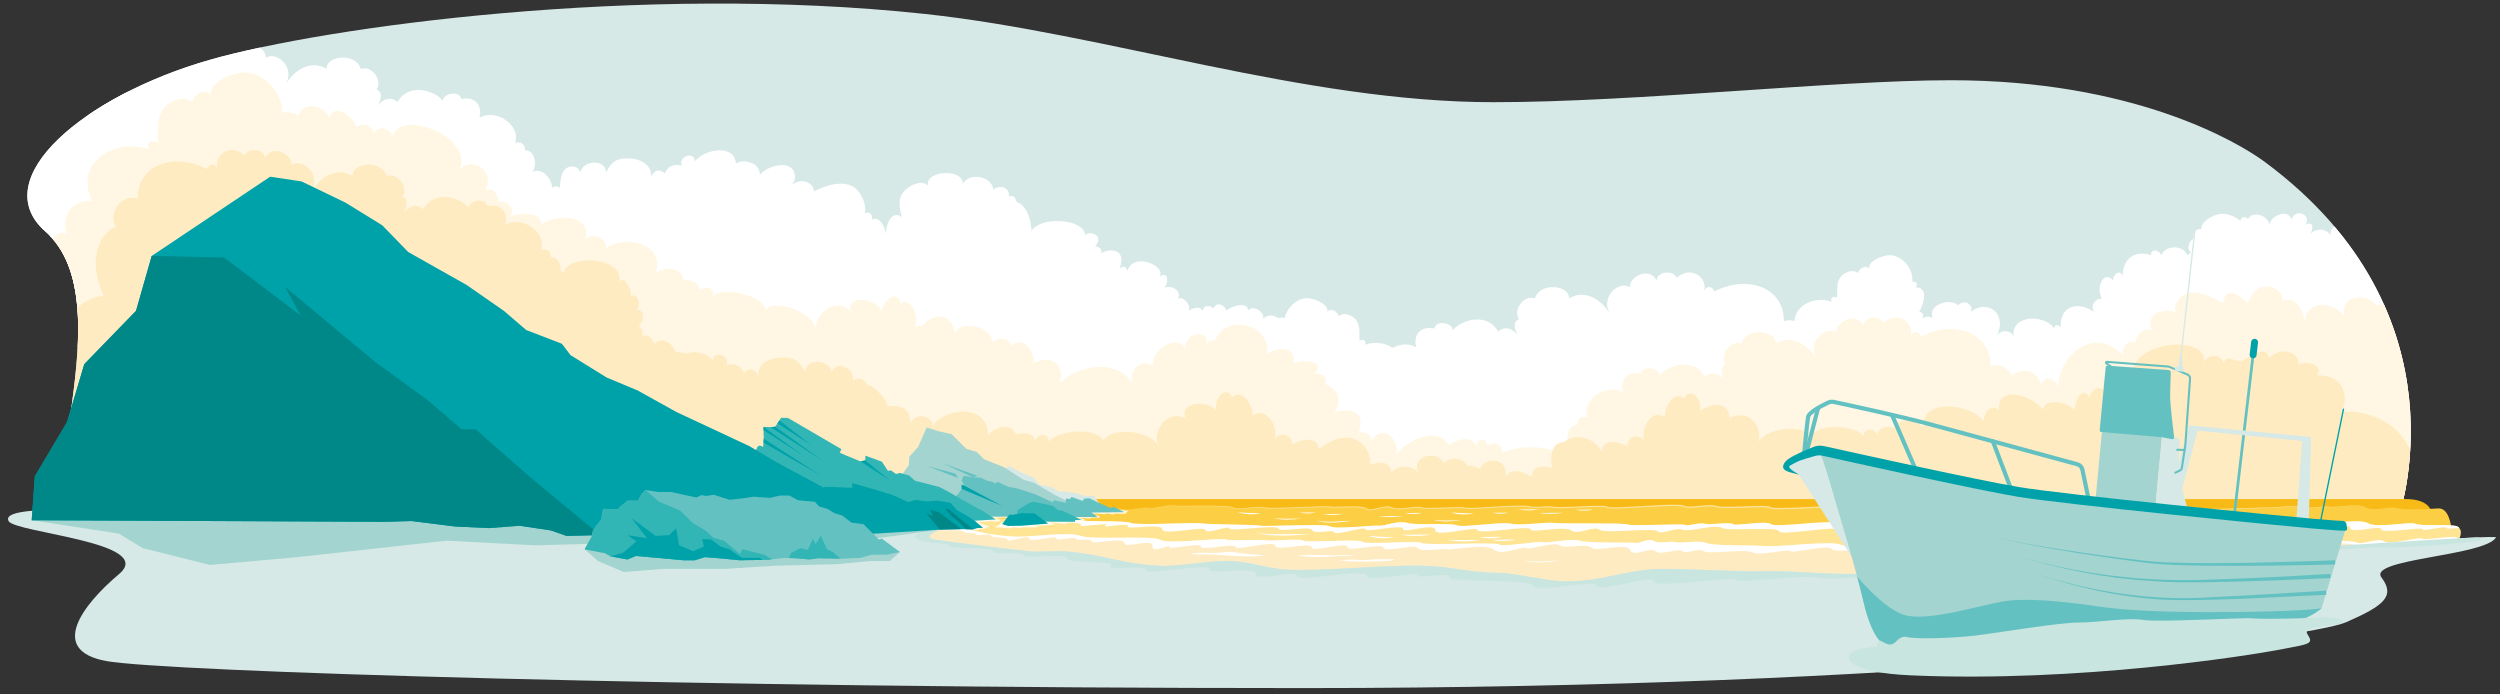
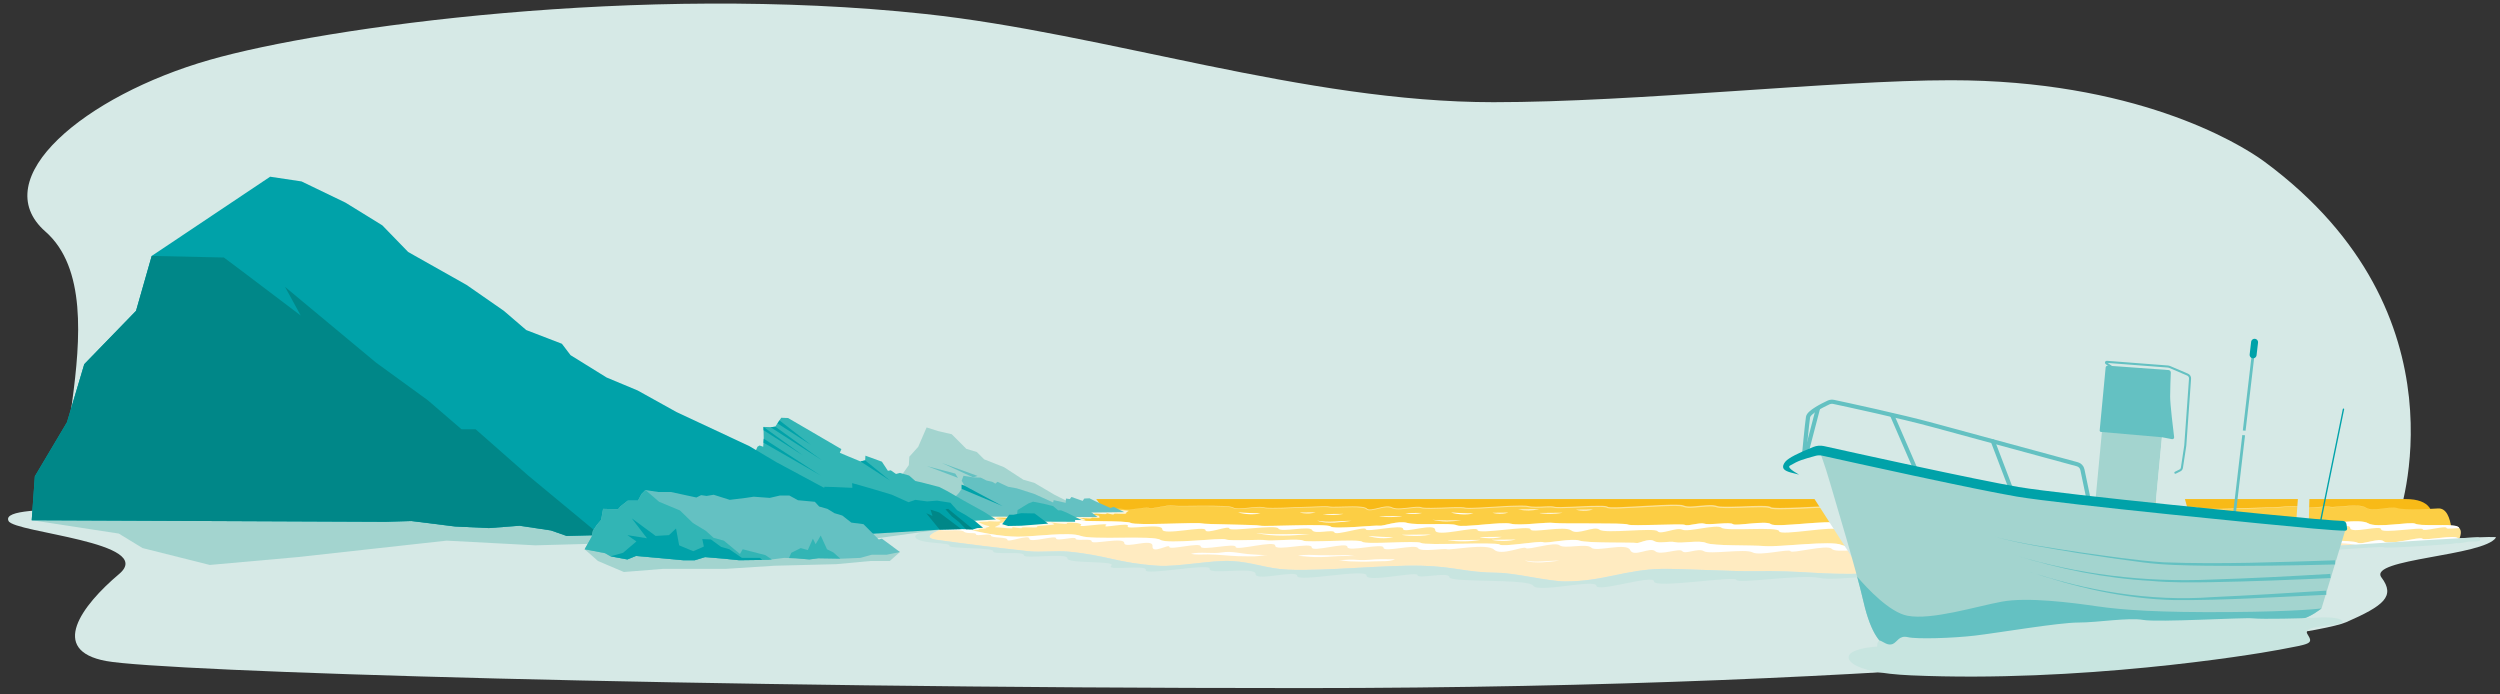
<svg xmlns="http://www.w3.org/2000/svg" viewBox="0 0 1800 500">
  <rect x="0" y="0" width="1800" height="500" fill="#333333" stroke="none" />
  <defs>
    <clipPath id="uuid-654b89d4-397e-4aa8-8905-d41450cface0">
-       <path d="M58.97,373.44c66.81,0,1667.63,0,1667.63,0,0,0,53.02-146.82-96.06-256.94-19.92-14.71-95-58.73-225.88-58.73-84.29,0-226.42,15.81-329.33,15.81-136.09,0-279.02-49.52-409.3-63.53C461.04-11.98,234.03,19.37,151.02,43.09,61,68.81-10.69,128.66,32.73,166.76c58.69,51.51-16.2,206.68,26.25,206.68Z" fill="none" />
-     </clipPath>
+       </clipPath>
  </defs>
  <g id="uuid-b99bc604-9720-403b-8807-515a97823d87">
    <path d="M58.97,373.44c66.81,0,1667.63,0,1667.63,0,0,0,53.02-146.82-96.06-256.94-19.92-14.71-95-58.73-225.88-58.73-84.29,0-226.42,15.81-329.33,15.81-136.09,0-279.02-49.52-409.3-63.53C461.04-11.98,234.03,19.37,151.02,43.09,61,68.81-10.69,128.66,32.73,166.76c58.69,51.51-16.2,206.68,26.25,206.68Z" fill="#d6e9e6" />
  </g>
  <g id="uuid-07821ddf-070d-4858-894d-acfb3f9c41bf">
    <g clip-path="url(#uuid-654b89d4-397e-4aa8-8905-d41450cface0)">
      <path d="M155.76,226.07c-.54-1.61.27-32.14-.38-33.56,6.6.63,13.8-6.73,12.64-13.27,8.97,3.07,20.79-3.12,12.41-12.41.87.1,2.04-.31,2.92-.22.65-2.64,1.06-5.69-.29-7.96,9.13,3.12,15.34-4.59,12.78-13.41,7.84,3.35,9.26-8.79,8.01-13.52,5.75,2.15,3.04-7.04-2.37-7.43,18.79-13.04,17.09-49.09,2.87-53.54-.23-1.93-1.57-5.5-5.41-3.75,1.04-6.7-7.01-8.94-11.07-4.92-1.37-10.15-17.25-12.71-22.13-4.29.22-11.56-27.58-9.4-25,1.37-3.9-4.37-11.35-.96-15.2,2.09-7.14,5.66-5.62,12.87-3.7,20.51-6.9-5.33-11.37,4.58-11.56,12.16-.66-5.58-4.44-13.08-10.08-10.38-.2.25-.19.27.05.05,1.17-3.85-2.22-6.42-5.28-4.32,2.26-6.15-2.72-16.23-8.06-19.4-7.92-4.69-20.84-.84-28.18,3.45-.95-7.82-10.43-9.22-15.39-5.1-2.22-4.18-5.05-4.71-9.47-2.92-8.04,3.26-8.14,13.8-7.83,21.38-5.96-6.13-23.58,4.74-25.37,11.83-7.72-3.43-13.35,12.29-9.96,17.48-7.17,2.11,2.34,10.26,6.95,9.78-6.15,3.01-6.25,16.37-3.49,22.05,2.37,4.87,6.89,6.73,11.35,9.23-4.3.43-.86,5.37-1.13,8.49-7.47.56-13.25,3.9-12.84,11.8.23,4.34,2.49,9.33,6.11,11.52-7.04-1.4-5.33,36.03-1.18,38.59l159.29,8.61Z" fill="#fff" />
      <path d="M256.03,182.73c1.33-4.75-1.83-9.8-7.33-7.97.95-4.54-5-6.99-7.33-7.59,6.41-1.07,8.04-9,3.16-13.17,4.81.7,6.58-6.79,2.92-9.25,19.44-1.91,7.88-27.74-6.3-22.9,2.18-1.97,1.83-5.24-1.48-5.26,2.8-4.68,7.38-18.1-2.55-17.65,2.6-3.35-1.04-4.55-2.52-3.98,1.35-8.98-7.03-18.91-15.72-19.28-4.92-.21-17.7,4.32-14.85,11-1-4.91-8.08-1.93-8.42,2.09-3.06-3.39-9.49-.94-12.13,2.11-3.78,4.37-2.59,10.11-2.96,15.41-2.49-1.33-5.39-.14-3.84,2.88-15.08-5.25-32.72,5.96-24.8,22.37-9.18-.33-13.93,7.47-10.75,15.12-3.84-4.32-9.6,4.48-7.42,8.78-2.83-2.66-6.97.27-7.05,3.75-7.53-2.24-6.16,10.87-4.96,14.68-2.43,1.3-1.1,4.56-.43,5.94l134.78,2.92Z" fill="#fff" />
      <path d="M1301.83,420.09c6.97-2.41,8.6-7.78,11.89-14.14,7.93-15.35,18.09-36.1,17.76-53.61-.11-6.03-1.88-12.28-2.97-18.2-.75-4.04-1.91-17.05-5.26-21.8-3.15-4.48-12.25-6.67-14.46-11.21-.15-.31.39-8.68.37-8.09.38-9.3,1.05-19.21-.2-28.51-.67-4.99-2.9-12.63-9.32-12.65,6.41-8.52-2.68-24.95-15.34-20.58.59-23.6-25.28-34.09-49.91-21.49-.55-2.28-5.09-5.6-7.51-.13,2.94-9.15-8.77-19.11-19.53-9.77-3.4-6.37-15.12-3.75-14.47,2.14-5.54-10.61-20.05-2.57-19.35,4.78-7.52-4.96-20.98,6.29-14.86,18.18-9.97-14.51-21.85-14.69-29.05-10.11,1.07-9.12-20.43-12.62-24.58.02-7.46-2.96-16.08,7.95-11.33,14.82-5.32,1.93-2.67,9.03-.44,12.17-4.63-6.45-11-6.95-14.53-3.11-9.41-16.25-30.38-5.94-32.66-.82,0-5.12-11.54-8.26-13.44-1.5-13.66-2.39-14.53,9.14-12.98,13.62-10.93-6.96-29.95,4.43-25.78,18.09-3.68-1.61-7.6,1.13-6.89,5.24-7.88-.26-9.09,11.88-5.26,15.77-6.45-3.89-17.29,4.32-14.15,18.66-7.87,10.31-76.27,102.3-76.27,102.3l410.49,9.93Z" fill="#fff" />
      <path d="M63,254.84c-6.97-2.41-8.6-7.78-11.89-14.14-7.93-15.35-18.09-36.1-17.76-53.61.11-6.03,1.88-12.28,2.97-18.2.75-4.04,1.91-17.05,5.26-21.8,3.15-4.48,12.25-6.67,14.46-11.21.15-.31-.39-8.68-.37-8.09-.38-9.3-1.05-19.21.2-28.51.67-4.99,2.9-12.63,9.32-12.65-6.41-8.52,2.68-24.95,15.34-20.58-.59-23.6,25.28-34.09,49.91-21.49.55-2.28,5.09-5.6,7.51-.13-2.94-9.15,8.77-19.11,19.53-9.77,3.4-6.37,15.12-3.75,14.47,2.14,5.54-10.61,20.05-2.57,19.35,4.78,7.52-4.96,20.98,6.29,14.86,18.18,9.97-14.51,21.85-14.69,29.05-10.11-1.07-9.12,20.43-12.62,24.58.02,7.46-2.96,16.08,7.95,11.33,14.82,5.32,1.93,2.67,9.03.44,12.17,4.63-6.45,11-6.95,14.53-3.11,9.41-16.25,30.38-5.94,32.66-.82,0-5.12,11.54-8.26,13.44-1.5,13.66-2.39,14.53,9.14,12.98,13.62,10.93-6.96,29.95,4.43,25.78,18.09,3.68-1.61,7.6,1.13,6.89,5.24,7.88-.26,9.09,11.88,5.26,15.77,6.45-3.89,17.29,4.32,14.15,18.66,7.87,10.31,76.27,102.3,76.27,102.3l-410.49,9.93Z" fill="#fff" />
      <path d="M903.39,321.73c-1.33-4.75,1.83-9.8,7.33-7.97-.95-4.54,5-6.99,7.33-7.59-6.41-1.07-8.04-9-3.16-13.17-4.81.7-6.58-6.79-2.92-9.25-19.44-1.91-7.88-27.74,6.3-22.9-2.18-1.97-1.83-5.24,1.48-5.26-2.8-4.68-7.38-18.1,2.55-17.65-2.6-3.35,1.04-4.55,2.52-3.98-1.35-8.98,7.03-18.91,15.72-19.28,4.92-.21,17.7,4.32,14.85,11,1-4.91,8.08-1.93,8.42,2.09,3.06-3.39,9.49-.94,12.13,2.11,3.78,4.37,2.59,10.11,2.96,15.41,2.49-1.33,5.39-.14,3.84,2.88,15.08-5.25,32.72,5.96,24.8,22.37,9.18-.33,13.93,7.47,10.75,15.12,3.84-4.32,9.6,4.48,7.42,8.78,2.83-2.66,6.97.27,7.05,3.75,7.53-2.24,6.16,10.87,4.96,14.68,2.43,1.3,1.1,4.56.43,5.94l-134.78,2.92Z" fill="#fff" />
      <path d="M1398.2,290.77c1.33-4.75-1.83-9.8-7.33-7.97.95-4.54-5-6.99-7.33-7.59,6.41-1.07,8.04-9,3.16-13.17,4.81.7,6.58-6.79,2.92-9.25,19.44-1.91,7.88-27.74-6.3-22.9,2.18-1.97,1.83-5.24-1.48-5.26,2.8-4.68,7.38-18.1-2.55-17.65,2.6-3.35-1.04-4.55-2.52-3.98,1.35-8.98-7.03-18.91-15.72-19.28-4.92-.21-17.7,4.32-14.85,11-1-4.91-8.08-1.93-8.42,2.09-3.06-3.39-9.49-.94-12.13,2.11-3.78,4.37-2.59,10.11-2.96,15.41-2.49-1.33-5.39-.14-3.84,2.88-15.08-5.25-32.72,5.96-24.8,22.37-9.18-.33-13.93,7.47-10.75,15.12-3.84-4.32-9.6,4.48-7.42,8.78-2.83-2.66-6.97.27-7.05,3.75-7.53-2.24-6.16,10.87-4.96,14.68-2.43,1.3-1.1,4.56-.43,5.94l134.78,2.92Z" fill="#fff" />
      <path d="M238.51,229.19c2.2-7.85-3.03-16.2-12.13-13.18,1.58-7.51-8.28-11.55-12.13-12.55,10.6-1.77,13.3-14.89,5.23-21.79,7.95,1.15,10.89-11.23,4.83-15.29,32.15-3.15,13.03-45.88-10.42-37.88,3.6-3.26,3.03-8.67-2.45-8.7,4.64-7.74,12.21-29.93-4.23-29.19,4.29-5.53-1.73-7.52-4.16-6.58,2.23-14.86-11.62-31.28-25.99-31.9-8.14-.35-29.28,7.14-24.57,18.19-1.66-8.12-13.37-3.2-13.92,3.46-5.06-5.6-15.7-1.56-20.06,3.48-6.25,7.24-4.28,16.72-4.89,25.49-4.12-2.2-8.92-.24-6.35,4.76-24.94-8.68-54.12,9.86-41.02,37-15.17-.55-23.03,12.35-17.78,25.01-6.36-7.15-15.88,7.4-12.28,14.53-4.68-4.4-11.53.44-11.67,6.2-12.45-3.7-10.19,17.97-8.21,24.28-4.03,2.15-1.82,7.54-.7,9.82l222.91,4.83Z" fill="#fff7e3" />
      <path d="M683.2,300.61c-.54-1.61.27-32.14-.38-33.56,6.6.63,13.8-6.73,12.64-13.27,8.97,3.07,20.79-3.12,12.41-12.41.87.1,2.04-.31,2.92-.22.65-2.64,1.06-5.69-.29-7.96,9.13,3.12,15.34-4.59,12.78-13.41,7.84,3.35,9.26-8.79,8.01-13.52,5.75,2.15,3.04-7.04-2.37-7.43,18.79-13.04,17.09-49.09,2.87-53.54-.23-1.93-1.57-5.5-5.41-3.75,1.04-6.7-7.01-8.94-11.07-4.92-1.37-10.15-17.25-12.71-22.13-4.29.22-11.56-27.58-9.4-25,1.37-3.9-4.37-11.35-.96-15.2,2.09-7.14,5.66-5.62,12.87-3.7,20.51-6.9-5.33-11.37,4.58-11.56,12.16-.66-5.58-4.44-13.08-10.08-10.38-.2.25-.19.27.05.05,1.17-3.85-2.22-6.42-5.28-4.32,2.26-6.15-2.72-16.23-8.06-19.4-7.92-4.69-20.84-.84-28.18,3.45-.95-7.82-10.43-9.22-15.39-5.1-2.22-4.18-5.05-4.71-9.47-2.92-8.04,3.26-8.14,13.8-7.83,21.38-5.96-6.13-23.58,4.74-25.37,11.83-7.72-3.43-13.35,12.29-9.96,17.48-7.17,2.11,2.34,10.26,6.95,9.78-6.15,3.01-6.25,16.37-3.49,22.05,2.37,4.87,6.89,6.73,11.35,9.23-4.3.43-.86,5.37-1.13,8.49-7.47.56-13.25,3.9-12.84,11.8.23,4.34,2.49,9.33,6.11,11.52-7.04-1.4-5.33,36.03-1.18,38.59l159.29,8.61Z" fill="#fff" />
      <path d="M1514.53,277.53c-8.63-2.82-4.38-22.93,6.42-21.04-3.1-3.35,3.38-10.38,7.1-4.88-10.49-9.28,5.26-21.69,14.67-21.05-4.77-3.33,2.06-9.82,6.2-5.56-6.87-7.19,1.2-23.26,10.6-17.22-1.51-4.17,2.54-3.4,4.04-2.34-3.02-7.3,3.59-18.27,11.66-13.9-5.09-1.88-1.28-8.44,2.37-9.53-3.72-3.23-1.37-8.71,2.37-10.65-1.91-2.82,1.42-7.63,5.01-6.14-.71-5.12,7.25-9.7,11.26-10.75,6.29-1.65,12,.93,16.84,4.41.65-2.95,3.51-3.33,5.57-1.36,4.05-6.31,14.26-1.99,15.51,4.33.47-6.63,13.38-11.92,15.86-3.7,1.96-8.49,14.77-3.97,9.97,3.52,7.08-3.15,5.18,5.04,2.37,8.29,3.59-6.11,13.34-6.44,16.07.61-2-5.38,2.76-9.41,7.44-7.59-1.6-4.13,3.53-7.14,6.19-3.67-3.71-10.16,6.17-22.85,17.6-14.8-1.92-4.6,5.65-5.65,6-1.14.03-16.12,23.72-10.31,19.63-1.68,2.76-6.81,14.38-6.41,12.32,2.44v245.63s-245.53,38.54-245.53,38.54l12.45-150.8Z" fill="#fff" />
      <path d="M1365.98,260.29c-7.34-6.47,5.16-22.54,12.64-15.57-4.72-5.95,4.68-20.51,12.98-15.74-4.05-9.56,12.03-14.63,18.27-9.28,5.22-4.99,11.08.28,9.15,4.72,12.64-9.57,26.49,2.22,18.7,17.16,4.56-5.78,11.24-2.26,12.11.51-2-15.72,22.21-15.83,29.18-5.72.47-2.88,3.15-2.86,4.71-.54-.8-17.3,14.32-18.95,25.24-10.3-5.02-3.7-1.02-10.91,4.58-10.48-4.87-6.59.69-21.46,7.88-13.12-.02-5.02,5.18-7.93,7.05-3.19-.56-3.8,1.68-20.25,20.18-15.16.39-5.3,6.79-3.27,7.41.38,3.58-8.88,18.88-7.42,19.38,2.64,1.27-6.49,13.14-8.85,13.72-.97,4.66-.29,13.71.23,9.82,7.72,4.27-7.15,7.71,7.46,5.89,11.68,12.85-7.26,28.81,15.37,18.25,24.67l-1.99,48.06-258.57,3.26,3.4-20.74Z" fill="#fff" />
      <path d="M477.31,260.07c6.45.42,6.19-1.99,11.04-3.09,8.8-1.99,26.74-41.9,35.87-43,3.29-.4,4.04.8,5.68-2.91,1.08-2.44.57-5.09-.72-7.31-.54.09-1.54-.09-2.17-.08,5.02-1.7,2.89-8.47.05-11.23,2.15-2.99,5.4-9.51-.03-11,4.57,3.48,15.76,5.64,15.74-2.8,5.61,3.73,5.49-5.96,1.52-8.89,6.29,1.69,19.38-15.8,10.39-20.88,6.09,1.54,9.23-5.46,7.21-10.16-.23.31-.67.42-1.05.37,5.23-.92,12.11-6.83,11.51-12.65-1.27-12.47-20.13-7.28-25.27-.5.17-9.13-11.96-11.72-17.26-8.3-.87-13.59-21.51-11.04-29.49-1.55-.14-7.43-12.6-3.57-9.24,3.2-5.49-1.63-10.43.24-12.39,5.55-7.15-5.82-9.73,2.64-9.83,2.47.52-8.89-8.03-12.9-15.53-13.25-8.99-.42-13.38,2.35-16.96,10.07-.26-9.81-16.92-8.91-18.4-.03-1.61-4-5.98-5.53-9.87-3.18-4.44,2.68-4.61,9.79-5.06,14.4-3.05-3.61-9.59,1.95-7.89,5.36-5.78-3.41-11.03-1.39-14.7,3.3-1.52,1.94-1.29,4.42-.74,6.52-9.62-.99-3.28,11.25,1.72,13.61-4.71,5.22-3.15,9.28,1.4,13.56-3.95,1.29-5.59,5.91-3.09,9.24-4.58,1.09-10.01,2.72-11.63,7.86-1.28,4.07.29,9.19,4.88,10.25-4.64,2.14-1.59,7.26,1.89,9.07l102.4,45.96Z" fill="#fff" />
      <path d="M937.06,248.49c2.64-3.41-5.91-13.95-9.02-12.21,1.55-3.01.06-9.23-7.95-7.24-2.67-2.54-8.48-2.74-10.57.71,1.33-5.48-7.69-10.49-10.99-6.17.36-6.95-12.85-3.11-15.36.17-1.79-4.44-7.15-6.89-9.49-1.64-2.52-2.49-7.55-2.66-7.69,2.02-.99-3.72-6.89-2.99-10.02-.3,2.09-4.82-6.36-13.05-9.09-7.1,5.64-5.65-2.41-12.41-8.6-9.45,3.6-4.1,2.67-12.91-3.78-7.8,6.47-7.41-18.81-19.03-22.94-4,.48.26-.94-6.43-5.49-1.93,6.37-18.21-12.99-13.48-14.44-9.96,3.01-2.73.78-6.14-3.12-6.02,7.42-9.41-5.6-11.33-7.22-8.26-.88-14.09-44.38-14.51-39.82,4.57-3.08-7.09-10.1,4.78-9.35,9.09.22.17.24.12.05-.13-4.79-2.81-7.93,5.61-5.14,9.27-5.92.75-5.23,8.76-1.93,12.21-2.84.88-3.59,4.14-2.68,6.79-3.67-2.33-8.6,1.24-9.14,5.36-4.36-6.47-14.61-1.43-15.84,5.04-2.75-1.62-16.38.42-15.11,7.96l89.13,60.64,155-24.56,10.58-17.08Z" fill="#fff" />
      <path d="M1226.21,335.2c-2.65-8.27-13.18-7.87-19.8-5.47.2-1.33-.17-7.06-6.33-6.66,6.8-11.43-12.3-10.38-18.95-6.29,3.56-9.2-8.62-17.73-14.66-9.11,5.24-14.17-13.37-16.29-12.17-3.2-7.75-3.69-8.7,4.92-6.22,10.11.39.32.41.3.06-.07-14.31-2.16-18.79,2.95-18.42,16.32-11.25-10.78-34.9-10.92-48.46-4.74,1.19-6.98-5.5-8.34-10.35-5.02-.57-6.41-8.04-5.8-7.84.59-2.6-9.1-14.38-4.98-19.81-1.25-8.46-14.34-31.91-2.29-37.92,6.84,2.37-12.16-11.55-22.83-17.72-9.21-.06-5.25-4.41-7.49-9.29-6.7,4.95-14.86-4.87-17.87-17.89-14.68,8.38-9.59-.91-18.91-6.38-20.13,2.32-4.48-2.36-9.08-8.21-6.99,10.67-9.87-8.29-10.89-14.64-8.02-.32.38-.3.41.07.07,2.17-12.91-12.09-12.21-18.78-6.29,3.19-21.76-29.98-30.62-38.01-9.45-.55-2.75-5.45.19-5.51,2,.61-12.56-16.34-7.6-15.75,3.29-5.75-11.97-24.65,1.72-23.17,12.08-10.44-6.55-19.12,6.61-13.48,15.71-9.58-21.81-39.97-16.69-53.83-2.83,4.56-13.96-5.88-20.91-18.32-14.75-.11-8.14-7.19-20.73-16.2-12.09-1.68-6.76-9.36-6.45-13.77-2.72-.15-12.32-23.85-16.21-26.87-6.42-4.55-24.57-31.56-7.05-26.88,8.28-5.55-1.57-4.45,6.94,1.25,10.14-9.76-5.09-18.35,6.59-13.49,15.72-7.66-1.42-11.37,8.82-4.19,12.71l17.17,45.29,562.19,18.61s5.21-7.38,2.56-15.65Z" fill="#fff7e3" />
      <path d="M1438.94,290.03c-2.19-16.92,22.5-34.63,30.95-12.89,2.45-7.77,10.53-4.68,11.93,1.9.88-25.88,28.28-44.4,47.18-22.66-2.65-6.91,4.98-12.66,8.48-9.22-.18-5.69,5.95-11.96,11.9-9.31-4.73-12.49,7.71-15.94,17.22-13.01-2.38-4.23,2.02-10.6,6.33-12.81,8.19-4.19,20.74,2.26,27.54,6.2,1.89-13.09,12.84-5.74,17.92.26,2.59-6.98,7.48-13.04,15.12-12.11,5.18.64,11.67,5.16,9.39,10.6,10.14-4.85,15.07,7.29,16.64,13.96,1.58-15.61,20.81-13.72,28.25-3.33-3.17-15.44,16.42-17.16,23.89-7.42,3.08-2.63,10.55.09,8.96,4.75,9.51-4.5,19.46,7.4,17.75,16.5l10.72,130.7-310.19-82.11Z" fill="#fff7e3" />
      <path d="M1450.65,452.56c6.97-2.41,8.6-7.78,11.89-14.14,7.93-15.35,18.09-36.1,17.76-53.61-.11-6.03-1.88-12.28-2.97-18.2-.75-4.04-1.91-17.05-5.26-21.8-3.15-4.48-12.25-6.67-14.46-11.21-.15-.31.39-8.68.37-8.09.38-9.3,1.05-19.21-.2-28.51-.67-4.99-2.9-12.63-9.32-12.65,6.41-8.52-2.68-24.95-15.34-20.58.59-23.6-25.28-34.09-49.91-21.49-.55-2.28-5.09-5.6-7.51-.13,2.94-9.15-8.77-19.11-19.53-9.77-3.4-6.37-15.12-3.75-14.47,2.14-5.54-10.61-20.05-2.57-19.35,4.78-7.52-4.96-20.98,6.29-14.86,18.18-9.97-14.51-21.85-14.69-29.05-10.11,1.07-9.12-20.43-12.62-24.58.02-7.46-2.96-16.08,7.95-11.33,14.82-5.32,1.93-2.67,9.03-.44,12.17-4.63-6.45-11-6.95-14.53-3.11-9.41-16.25-30.38-5.94-32.66-.82,0-5.12-11.54-8.26-13.44-1.5-13.66-2.39-14.53,9.14-12.98,13.62-10.93-6.96-29.95,4.43-25.78,18.09-3.68-1.61-7.6,1.13-6.89,5.24-7.88-.26-9.09,11.88-5.26,15.77-6.45-3.89-17.29,4.32-14.15,18.66-7.87,10.31-76.27,102.3-76.27,102.3l410.49,9.93Z" fill="#fff7e3" />
      <path d="M200,88.15c-4.29-8.71,10.25-8.89,14.75-4.5,2.81-11.27,18.66-7.95,22.28.96,4.54-11.48,17.75.41,19.32,6.74,3.61-2.39,12.03-2.79,12.32,4.91,3.33-6.35,12.44-4.21,14.15,2.52,3.7-21.28,58.59-.24,48.16,22.92,11.65-9.62,25.7,3.36,18.15,15.58,5.57-3.35,10.15,2.9,9.56,8.27,6.51-2.53,12.54,5.58,8.8,10.83,5.86-4.36,23.71-3.27,22.14,5.59,9.21-8.14,37.54-7.88,31.57,10.49,7.23-6.36,16.37.23,15.16,6.52,12.11-10.14,42.83-4.09,35.9,17.49,5.99-4.23,19.2-4.65,19.6,5.12,4.83-.29,12.88,1.86,11.76,7.89,3.7-3.73,10.61-3.4,9.73,3.7,5.45-6.23,35.48-2.14,37.74,9.95,7.68-8.99,36.81,2.97,36.5,15.13-1.74-12.77,14.88-24.96,24.8-13.98-3.11-12.68,18.33-9.98,22.71.39-.87-7.3,10.88-17.16,13.39-6.3,8.66-4.59,13.15,10.39,10.38,17.07,11.15-5.06,16.11,12.99,10.55,20.44,5.83-4.64,12.66-.33,11.31,6.93,6.33-1.73,18.94-1.67,17.33,8.53,30.12-12.44,36.73,12.24,32.21,20.65,6.84-.51,15.53,2,13.04,9.87,4.06-3.72,14.55-2.86,18.94,5.02-2.44-12.47,16.99-12.73,19.56-1.02,3.96-4.19,18.61-.16,14.55,10.62,7.51-.71,7.54,9.5,6.47,15.25,8,.82,3.87,9.11.74,12.12L172.65,177.52l27.35-89.37Z" fill="#fff7e3" />
      <path d="M599.07,303.5c4.65-7.39,21.97-9.68,22.9-.7,6.65-10.38,34.05-17.93,33.34,1.43,5.23-8.12,15.85-4.28,16.41,2.12,8.89-13.12,40.19-15.73,39.44,6.99,4.62-5.73,17.24-9.77,20.32-.45,4.59-1.61,12.93-1.75,13.52,4.37,2.54-4.61,9.3-6.19,10.41.89,3.55-7.51,33.63-11.83,39.15-.79,4.93-10.78,36.32-7.27,39.38,4.55-5.19-11.84,7.49-28.18,20.08-20.31-6.49-11.38,14.94-14.67,22.02-5.87-2.85-6.8,5.78-19.55,11.18-9.76,7.09-6.81,15.54,6.41,14.71,13.61,9.36-7.95,19.12,8.1,15.81,16.82,4.35-6.08,12.12-3.8,12.82,3.57,5.63-3.41,17.81-6.82,19.07,3.46,25.63-20.29,38.81,1.7,36.75,11.06,6.45-2.38,15.53-2.34,15.29,5.93,2.89-4.7,13.25-6.76,19.65-.37-5.79-11.35,12.89-16.95,18.59-6.37,2.67-5.13,17.91-5.27,16.96,6.24,7.05-2.75,9.89,7.09,10.43,12.93,7.94-1.41,6.24,7.72,4.05,11.49l-475.92,2.62s-45.59-32.5-46.14-35.95c-1.76-10.98,8.7-33.97,36.75-22.3,1.02-2.81,6.08-7.6,13.06-5.21Z" fill="#ffebc1" />
      <path d="M1667.91,270.23c6.13-7.22-7.58-10.85-12.89-7.76.01-11.33-15.77-11.96-21.3-4.39-1.56-11.94-16.91,1.1-19.88,1.79-4.67,1.07-10.72-5.5-12.82,1.72-1.64-6.8-10.77-6.93-13.98-.98,1.56-21.01-55.38-14.15-51.01,10.24-8.74-11.86-25.11-2.92-20.88,10.43-4.47-4.49-10.29.33-11.01,5.55,0-.5-1.47-5.53-4.87-3.6-4.72,2.68-3.65,6.1-6.03,11.75-4.51-5.51-21.66-8.73-22.27.03-6.78-9.89-33.08-18.58-31.8.21-6.13-4.88-10.61,1.75-10.96,7.99-9.05-12.47-45.04-17.25-43.6,4.81-4.66-5.42-17.06-8.96-19.76.19-4.51-1.42-12.62-1.3-13,4.67-2.61-4.41-9.23-5.73-10.09,1.19-3.68-7.18-33.05-10.46-38.07.44-5.13-10.33-35.53-5.94-38.13,5.64,4.68-11.66-5.47-26.65-20.14-19.12-1.5-14.57-15.89-9.04-21.58-5.03,2.56-6.7-6.22-18.82-11.17-9.14-7.1-6.4-14.91,6.71-13.88,13.68-9.34-7.44-18.33,8.46-14.84,16.83-4.42-5.77-11.9-3.31-12.35,3.87-5.57-3.14-17.52-6.08-18.42,3.95-1.8-5.12-14.73-16.11-27.08-6.98-9.92.14-10.23,13.18-8.3,18.87-6.34-2.11-15.17-1.8-14.68,6.24-6.62-3.29-13.03-7-19.05-.59,1.52-15.59-17.83-12.37-18.32-4.78-3.71-3.64-20.22-5.21-18.95,5.95-6.94-2.46-12.19,5.55-12.54,11.25-7.76-1.13-4.69,11.84,1.88,13.58,0,0-18.35,4.21-6.45,21.81l709.35-7.18c16.67-94.62-53.62-86.96-53.62-86.96,0,0,5.41-6.31,1.35-16.67-4.05-10.36-18.85-9.49-18.85-9.49Z" fill="#ffebc1" />
-       <path d="M530.53,361.89c-6.69.43-6.43-2.06-11.46-3.2-9.14-2.07-21.04,3.57-30.51,2.43-3.41-.41-4.19.83-5.9-3.02-1.12-2.53-.59-5.28.75-7.58.56.1,1.6-.09,2.25-.08-5.21-1.76-3-8.79-.05-11.65-2.23-3.1-5.61-9.87.03-11.42-4.75,3.61-16.36,5.86-16.34-2.91-5.82,3.87-5.7-6.18-1.58-9.22-6.53,1.75-20.11-16.4-10.78-21.67-6.32,1.6-9.58-5.67-7.49-10.55.24.32.7.43,1.09.38-5.43-.95-12.56-7.09-11.95-13.12,1.32-12.94,20.89-7.55,26.23-.52-.18-9.48,15.54-7.22,21.04-3.66.91-14.1,19.18-16.4,27.47-6.55.15-7.71,13.08-3.7,9.59,3.32,5.7-1.69,10.83.25,12.86,5.76,2.37-4.19,8.62-3.34,10.14,2.17-.54-9.22,8.39-12.99,16.17-13.36,9.33-.44,13.88,2.44,17.6,10.45.27-10.18,17.56-9.25,19.1-.03,1.67-4.16,6.21-5.74,10.24-3.3,4.61,2.78,4.89,4.8,5.36,9.58,3.17-3.75,10.72.55,9.63,3.55,4.03-1.71,9.9,5.94,13.71,10.8,1.58,2.02,1.33,4.59.77,6.77,9.98-1.02,3.4,11.68-1.79,14.12,4.89,5.42,3.27,9.63-1.45,14.07,4.1,1.34,5.8,6.13,3.21,9.59,4.75,1.13,10.39,2.83,12.07,8.16,1.33,4.22-.3,9.53-5.06,10.64,4.82,2.22,1.65,7.53-1.96,9.42l-112.97.64Z" fill="#ffebc1" />
+       <path d="M530.53,361.89c-6.69.43-6.43-2.06-11.46-3.2-9.14-2.07-21.04,3.57-30.51,2.43-3.41-.41-4.19.83-5.9-3.02-1.12-2.53-.59-5.28.75-7.58.56.1,1.6-.09,2.25-.08-5.21-1.76-3-8.79-.05-11.65-2.23-3.1-5.61-9.87.03-11.42-4.75,3.61-16.36,5.86-16.34-2.91-5.82,3.87-5.7-6.18-1.58-9.22-6.53,1.75-20.11-16.4-10.78-21.67-6.32,1.6-9.58-5.67-7.49-10.55.24.32.7.43,1.09.38-5.43-.95-12.56-7.09-11.95-13.12,1.32-12.94,20.89-7.55,26.23-.52-.18-9.48,15.54-7.22,21.04-3.66.91-14.1,19.18-16.4,27.47-6.55.15-7.71,13.08-3.7,9.59,3.32,5.7-1.69,10.83.25,12.86,5.76,2.37-4.19,8.62-3.34,10.14,2.17-.54-9.22,8.39-12.99,16.17-13.36,9.33-.44,13.88,2.44,17.6,10.45.27-10.18,17.56-9.25,19.1-.03,1.67-4.16,6.21-5.74,10.24-3.3,4.61,2.78,4.89,4.8,5.36,9.58,3.17-3.75,10.72.55,9.63,3.55,4.03-1.71,9.9,5.94,13.71,10.8,1.58,2.02,1.33,4.59.77,6.77,9.98-1.02,3.4,11.68-1.79,14.12,4.89,5.42,3.27,9.63-1.45,14.07,4.1,1.34,5.8,6.13,3.21,9.59,4.75,1.13,10.39,2.83,12.07,8.16,1.33,4.22-.3,9.53-5.06,10.64,4.82,2.22,1.65,7.53-1.96,9.42l-112.97.64" fill="#ffebc1" />
      <path d="M245.55,265.56c-2.41-3.57,6.79-13.55,9.78-11.61-1.35-3.1.53-9.22,8.39-6.72,2.83-2.37,8.64-2.2,10.51,1.38-.98-5.55,8.34-9.98,11.36-5.46.09-6.96,13.03-2.28,15.32,1.15,2.07-4.32,7.58-6.43,9.57-1.03,2.68-2.33,7.7-2.17,7.55,2.51,1.22-3.65,7.07-2.55,10.02.34-1.78-4.94,7.18-12.62,9.52-6.5-5.27-6,3.2-12.23,9.18-8.89-3.34-4.32-1.85-13.05,4.27-7.54-5.99-7.81,19.98-17.8,23.15-2.53-.5.23,1.34-6.35,5.6-1.57-5.2-18.58,13.82-12.63,15.04-9.02-2.83-2.91-.39-6.18,3.49-5.81-6.8-9.87,6.31-10.95,7.73-7.78,1.78-14,45.21-11.66,39.45,7.1,3.53-6.88,9.77,5.42,8.75,9.66-.23.15-.24.11-.04-.13,4.96-2.5,7.56,6.1,4.54,9.58,5.86,1.13,4.66,9.08,1.15,12.31,2.78,1.06,3.32,4.36,2.24,6.94,3.81-2.09,8.51,1.79,8.78,5.93,4.76-6.18,14.67-.49,15.48,6.04,2.84-1.44,16.32,1.46,14.57,8.91l2.03,74.43-282.11-.31,24.67-71.38Z" fill="#ffebc1" />
      <path d="M81.64,331.92c-6.97-2.41-8.6-7.78-11.89-14.14-7.93-15.35-30.2-27.78-33.18-45.04-4.5-26.06,15.06-57.98,38.11-59.78-14.77-32.08,2.74-49.23,9.16-49.25-6.41-8.52,2.68-24.95,15.34-20.58-.59-23.6,25.28-34.09,49.91-21.49.55-2.28,5.09-5.6,7.51-.13-2.94-9.15,8.77-19.11,19.53-9.77,3.4-6.37,15.12-3.75,14.47,2.14,5.54-10.61,20.05-2.57,19.35,4.78,7.52-4.96,20.98,6.29,14.86,18.18,9.97-14.51,21.85-14.69,29.05-10.11-1.07-9.12,20.43-12.62,24.58.02,7.46-2.96,16.08,7.95,11.33,14.82,5.32,1.93,2.67,9.03.44,12.17,4.63-6.45,11-6.95,14.53-3.11,9.41-16.25,30.38-5.94,32.66-.82,0-5.12,11.54-8.26,13.44-1.5,13.66-2.39,14.53,9.14,12.98,13.62,10.93-6.96,29.95,4.43,25.78,18.09,3.68-1.61,7.6,1.13,6.89,5.24,7.88-.26,9.09,11.88,5.26,15.77,6.45-3.89,17.29,4.32,14.15,18.66,7.87,10.31,76.27,102.3,76.27,102.3l-410.49,9.93Z" fill="#ffebc1" />
    </g>
  </g>
  <g id="uuid-9c0bed09-e737-4501-a200-a26353405e1f">
    <path d="M1742.36,397.44l-972.05,7.27v-45.39h961.6c36.84,0,10.45,38.12,10.45,38.12Z" fill="#f8ba17" />
    <path d="M774.73,366.9c5.65-.28,32.19-1.69,34.16-.28s16.94-1.98,18.35-.85,13.55-2.54,17.22-1.69,39.53-.85,43.2,1.41,17.51-1.41,22.31,0,43.2-1.41,47.15-.56,24-1.41,26.82,1.41,13.27-3.39,18.07-.85,17.22-1.41,21.18,0,27.67-.85,31.62.28,39.25-2.54,45.18-1.13,16.38-.56,19.2.56,36.42-1.98,38.12,0,50.26-3.11,54.78-.85,18.64-1.69,23.72.28,36.42-1.41,38.96.85,47.44-1.98,51.67-.28,38.12-2.82,41.22.85,56.47-1.13,62.12,0,31.91-1.41,35.29-.85,24.56-1.98,28.24-.28,28.52-.85,32.47.56,54.78-1.69,56.75.28,43.2-.28,50.82-.28,20.05-1.98,22.59-.28,17.22-1.13,21.46-.28,21.18-2.82,25.98.56,17.51-1.36,22.59.33c5.08,1.69,25.17.57,29.36.28,12.14-.85,10.16,28.52,10.16,28.52l-1170.35,51.91,7.34-75.67,151.34-8.75,20.89,4.8Z" fill="#fcce44" />
    <g opacity=".5">
      <path d="M808.9,366.62c.53.3,1.16.32,1.75.34.6.01,1.2-.01,1.8-.05,1.2-.08,2.39-.21,3.58-.35,2.38-.28,4.76-.63,7.15-.88,1.19-.11,2.39-.26,3.6-.12.15.03.3.05.44.14.14.08.25.14.4.17.29.06.59.07.89.06.6-.01,1.19-.08,1.79-.16,2.37-.33,4.72-.83,7.09-1.24,1.18-.21,2.37-.4,3.56-.53,1.19-.12,2.41-.25,3.61,0,1.17.18,2.38.18,3.58.21l3.6.02,14.4-.11c4.8-.02,9.6-.03,14.41.18,1.2.05,2.4.13,3.6.25,1.2.15,2.4.22,3.57.75,1.01.58,2.24.66,3.41.73,1.19.06,2.38-.02,3.58-.09,2.39-.17,4.77-.46,7.16-.69,2.39-.21,4.8-.46,7.23-.17,2.36.59,4.72.53,7.13.57,2.4,0,4.79-.05,7.19-.12,9.59-.26,19.18-.82,28.79-1.03,1.2-.02,2.41-.02,3.62.02.59.04,1.28.1,1.81.2.58.07,1.17.09,1.77.11,2.38.04,4.79-.05,7.18-.12,2.4-.07,4.8-.14,7.21-.14,2.41.01,4.82.03,7.23.4.6.09,1.2.22,1.8.41.3.11.59.22.88.39.15.07.28.19.41.3l.32.26c.9.58,2.15.5,3.3.36,2.34-.34,4.64-1.06,7-1.56,1.18-.26,2.38-.47,3.6-.55,1.22-.06,2.5,0,3.67.55,2.1,1.03,4.55.98,6.91.85,2.38-.15,4.75-.48,7.14-.76,1.2-.13,2.39-.28,3.61-.33,1.21-.04,2.45-.11,3.69.3l.82.19c.28.05.58.07.87.1.58.08,1.18.08,1.77.12,1.19.04,2.39.05,3.58.04,2.39-.02,4.79-.1,7.19-.18,4.8-.15,9.59-.43,14.42-.32.6,0,1.21.07,1.82.11.63.1,1.26.23,1.79.29,1.14.12,2.35.11,3.54.09,2.39-.04,4.79-.16,7.18-.28l14.37-.84c4.8-.27,9.59-.55,14.41-.55,1.2-.01,2.41.04,3.63.13,1.27.14,2.38.44,3.56.55,2.35.23,4.75.17,7.14.08,2.39-.09,4.78-.28,7.22-.24.61.02,1.22.05,1.85.16.3.04.67.18.92.24.21.07.52.09.8.13,1.16.09,2.37.08,3.56.07,9.58-.18,19.16-.99,28.8-.93,1.21.03,2.41.06,3.65.25.31.05.63.12.97.26.54.32.38.3.72.38.52.11,1.13.15,1.71.18,2.37.1,4.77,0,7.16-.07,4.79-.19,9.58-.47,14.37-.75,4.79-.28,9.59-.56,14.39-.78,2.4-.11,4.8-.2,7.21-.25,2.41-.04,4.81-.08,7.25.13.61.06,1.22.13,1.87.32.15.03.36.14.48.18l.39.14c.25.1.51.19.8.23,1.1.26,2.3.26,3.47.27,2.37-.04,4.75-.29,7.14-.52,2.39-.23,4.79-.48,7.23-.49,1.22-.02,2.45.06,3.69.33l.92.27c.26.08.51.16.79.21.55.12,1.14.18,1.73.23,4.73.33,9.55.09,14.33-.05,4.8-.16,9.59-.39,14.41-.41,1.21,0,2.41.02,3.63.08,1.22.09,2.41.11,3.72.57.16.07.38.23.51.3.09.02.12.07.25.11.25.07.5.14.8.17.56.1,1.15.13,1.74.17,1.18.08,2.38.08,3.57.1,4.78,0,9.58-.21,14.37-.41l14.39-.65c2.4-.1,4.8-.19,7.21-.24,2.41-.04,4.81-.1,7.25.07.62.06,1.21.1,1.9.32.48.17,1.06.24,1.64.29,1.17.09,2.36.09,3.55.08,2.39-.03,4.78-.14,7.18-.26,4.79-.24,9.59-.53,14.39-.67,2.4-.07,4.81-.11,7.23-.03,1.21.05,2.42.12,3.63.27.61.09,1.21.18,1.82.34.6.18,1.23.33,1.81.85l.29.25c.1.06.19.12.32.17.24.11.51.19.79.26.56.14,1.14.23,1.72.31,1.17.15,2.36.23,3.55.29,2.38.11,4.78.13,7.18.12,9.59-.08,19.18-.57,28.77-1,4.8-.21,9.59-.45,14.4-.53,1.2-.01,2.41-.02,3.62.04.3.01.61.03.92.07l.91.13c.57.09,1.16.14,1.75.16,2.37.11,4.77.06,7.17-.01,4.79-.15,9.58-.44,14.37-.71,2.4-.13,4.79-.27,7.2-.35,1.21-.04,2.4-.08,3.64-.03.66.04,1.19.12,1.78.13.59.01,1.18,0,1.78-.02,4.78-.17,9.57-.58,14.37-.78,2.4-.1,4.81-.19,7.23-.1,1.21.1,2.42.08,3.66.53,1.07.38,2.24.49,3.43.55,4.76.21,9.57-.04,14.36-.18,2.4-.08,4.8-.16,7.2-.19,1.2-.02,2.41-.01,3.61,0,1.21.06,2.41.05,3.65.36,1.1.33,2.3.34,3.49.4,1.19.04,2.39.05,3.59.06,2.4,0,4.8-.03,7.19-.07l14.39-.34c4.8-.12,9.6-.24,14.4-.3,2.4-.03,4.8-.04,7.21,0,1.2.02,2.4.05,3.61.12.6.04,1.21.08,1.81.16.3.04.61.09.92.18.16.05.31.08.5.22.18.12.19.11.32.18,1.07.32,2.3.38,3.48.46,1.19.07,2.39.1,3.59.13,2.4.04,4.79.03,7.19,0,4.8-.06,9.59-.2,14.39-.34l14.39-.48c4.8-.22,9.61-.09,14.38-.49,2.39-.17,4.79-.36,7.19-.49,2.4-.1,4.81-.28,7.22.15,2.19,1.19,4.6,1,7,.92,2.39-.12,4.78-.35,7.17-.55,2.39-.19,4.79-.42,7.2-.32.6.02,1.21.15,1.79.21.58.08,1.19.05,1.78.06,1.2-.03,2.39-.11,3.59-.21,4.78-.36,9.57-.96,14.38-.71.6.04,1.2.11,1.8.17.59.12,1.19.19,1.77.36,1.19.26,2.19,1.02,3.26,1.5,2.26.81,4.73.71,7.1.52,2.39-.2,4.77-.56,7.15-.84,2.37-.25,4.82-.56,7.15.09-2.34-.63-4.78-.31-7.15-.05-2.38.28-4.76.66-7.15.87-2.38.2-4.85.31-7.14-.5-1.11-.49-2.07-1.23-3.26-1.48-.57-.16-1.17-.23-1.76-.35-.6-.05-1.19-.12-1.79-.16-4.8-.22-9.58.39-14.36.77-1.2.1-2.4.19-3.6.22-.6,0-1.21.03-1.81-.05-.62-.06-1.18-.18-1.78-.2-2.39-.09-4.78.16-7.17.35-2.39.21-4.78.45-7.18.58-1.2.06-2.4.11-3.61.03-.6-.04-1.21-.1-1.81-.29-.63-.25-1.05-.55-1.66-.64-2.33-.41-4.76-.23-7.14-.12-2.39.14-4.78.35-7.18.52-4.8.43-9.61.32-14.39.56l-14.39.54c-4.8.17-9.6.3-14.4.37-2.4.03-4.8.05-7.21,0-1.2-.02-2.4-.05-3.61-.12-1.21-.09-2.4-.12-3.64-.49-.15-.05-.38-.22-.46-.26-.05-.04-.19-.09-.32-.13-.26-.08-.56-.12-.85-.16-.58-.08-1.18-.12-1.77-.16-1.19-.07-2.39-.1-3.59-.12-2.4-.03-4.79-.02-7.19.02-4.8.07-9.6.2-14.39.32l-14.4.37c-2.4.05-4.8.08-7.21.08-1.2,0-2.4-.01-3.61-.05-1.2-.06-2.43-.06-3.64-.41-1.09-.27-2.32-.28-3.5-.33-1.19-.02-2.39-.03-3.59,0-2.4.03-4.79.12-7.19.2-4.8.15-9.59.41-14.43.2-1.2-.06-2.45-.17-3.65-.6-1.03-.37-2.27-.39-3.44-.47-2.38-.08-4.78,0-7.17.11-4.79.21-9.57.62-14.38.8-.6.02-1.21.03-1.82.02-.61,0-1.27-.1-1.81-.13-1.16-.05-2.37,0-3.56.03-2.39.09-4.79.23-7.18.36-4.79.27-9.59.57-14.39.73-2.4.08-4.81.13-7.23.02-.6-.02-1.21-.07-1.83-.17l-.88-.12c-.28-.03-.58-.05-.87-.07-1.18-.06-2.38-.04-3.57-.03-4.79.09-9.58.33-14.38.55-9.59.44-19.18.96-28.8,1.05-2.4.02-4.81,0-7.22-.11-1.21-.06-2.41-.14-3.62-.29-.61-.08-1.21-.18-1.82-.33-.31-.08-.61-.16-.92-.3-.15-.06-.31-.15-.47-.25-.16-.12-.33-.3-.39-.33-.31-.31-.89-.49-1.43-.64-.56-.14-1.13-.23-1.72-.31-1.17-.14-2.36-.21-3.55-.25-2.38-.07-4.78-.03-7.17.04-4.79.15-9.58.45-14.38.69-2.4.12-4.8.23-7.21.27-1.21.01-2.41.01-3.64-.08-.61-.06-1.24-.11-1.9-.34-.46-.15-1.07-.21-1.64-.26-2.35-.17-4.76-.11-7.15-.06-2.39.06-4.79.15-7.19.25l-14.38.67c-4.8.21-9.6.43-14.42.43-1.21,0-2.41-.01-3.63-.09-.61-.04-1.21-.08-1.84-.18-.3-.03-.63-.12-.96-.21-.16-.04-.38-.18-.56-.29-.13-.07-.16-.09-.27-.15-.96-.34-2.21-.42-3.38-.48-1.18-.06-2.38-.07-3.57-.07-4.78.02-9.58.23-14.38.39-4.8.13-9.6.37-14.45.03-.61-.06-1.22-.12-1.84-.25-.31-.05-.63-.15-.94-.25l-.81-.23c-1.11-.24-2.28-.33-3.46-.31-2.36.01-4.75.25-7.14.48-2.39.22-4.79.47-7.22.51-1.22-.02-2.45-.01-3.69-.3-.31-.04-.62-.15-.92-.27l-.46-.17c-.16-.05-.21-.1-.36-.13-.51-.15-1.1-.22-1.68-.28-2.35-.2-4.75-.17-7.14-.13-2.39.05-4.79.14-7.18.24-4.79.21-9.58.49-14.38.76-4.79.27-9.59.55-14.39.73-2.4.08-4.8.16-7.23.06-.61-.04-1.21-.07-1.86-.21-.17-.04-.33-.08-.55-.21-.15-.12-.22-.19-.23-.17-.03-.01-.03-.03-.09-.05-.22-.08-.49-.15-.77-.2-1.13-.19-2.34-.22-3.53-.25-9.57-.08-19.15.72-28.77.88-1.21,0-2.41.02-3.64-.08-.32-.04-.61-.05-.97-.16-.33-.08-.52-.17-.82-.21-.56-.1-1.14-.13-1.73-.15-2.36-.05-4.77.14-7.17.23-2.4.09-4.82.15-7.25-.09-1.21-.11-2.44-.43-3.56-.55-1.17-.09-2.36-.14-3.56-.13-4.78,0-9.58.27-14.37.53l-14.38.82c-2.4.12-4.8.24-7.21.27-1.21.01-2.4.03-3.65-.1-.66-.09-1.21-.2-1.77-.29-.59-.04-1.17-.11-1.77-.11-4.77-.12-9.58.16-14.37.3-2.4.08-4.8.16-7.21.17-1.2.01-2.41,0-3.61-.04-.61-.04-1.21-.04-1.82-.12-.3-.04-.61-.06-.91-.11l-.93-.22c-1.05-.35-2.28-.31-3.45-.27-1.18.05-2.37.19-3.56.32-2.38.28-4.76.6-7.18.75-1.21.08-2.42.09-3.64,0-1.21-.09-2.47-.38-3.57-.92-1.01-.49-2.21-.55-3.38-.49-1.17.07-2.35.28-3.51.53-2.33.49-4.63,1.21-7.05,1.56-.6.08-1.22.13-1.85.09-.62-.04-1.28-.17-1.85-.55l-.38-.31c-.11-.07-.19-.17-.32-.23-.23-.14-.5-.24-.76-.34-.55-.17-1.12-.3-1.71-.39-2.34-.36-4.75-.39-7.14-.4-2.39,0-4.79.07-7.19.13-2.4.06-4.8.16-7.21.11-.61-.02-1.21-.04-1.82-.12-.65-.12-1.16-.15-1.77-.2-1.19-.04-2.39-.04-3.58-.02-9.59.18-19.18.74-28.78.98-2.4.06-4.8.1-7.21.09-1.2-.02-2.4-.02-3.61-.1-.61-.06-1.2-.04-1.81-.17-.62-.1-1.21-.22-1.76-.34-2.34-.29-4.75-.06-7.13.15-2.39.22-4.77.5-7.17.66-1.2.07-2.41.14-3.62.08-1.2-.08-2.46-.15-3.56-.79-1.02-.47-2.27-.58-3.44-.72-1.19-.12-2.38-.21-3.58-.27-4.79-.24-9.59-.24-14.39-.24l-14.4.05-3.6-.04c-1.2-.04-2.4-.04-3.6-.23-1.16-.24-2.38-.12-3.56,0-1.19.13-2.38.31-3.56.51-2.37.4-4.72.88-7.1,1.21-.6.08-1.19.14-1.8.15-.3,0-.61,0-.91-.07-.15-.03-.3-.11-.42-.19-.12-.08-.27-.1-.41-.13-1.18-.15-2.39,0-3.58.1-2.39.24-4.76.58-7.15.85-1.19.14-2.39.26-3.58.33-.6.03-1.2.05-1.8.04-.59-.03-1.22-.05-1.75-.35Z" fill="#fff" />
    </g>
    <path d="M700.48,373.96c4.8-1.13,15.62-1.69,21.08-.56s22.68-2.82,27.48-.28,19.76-.56,24.56,1.13,36.99.28,40.66,2.26,47.44-.56,50.54.28,39.25.85,42.64,1.69,48.28-1.69,50.54.56,33.04-1.13,35.29-.56,13.27-3.95,20.05-1.98,31.62-.28,35.58,1.69,32.19-2.82,38.96-1.13,25.13-1.41,31.06-.56,50.26-.28,53.08,1.13,38.96-.85,41.22.28,10.45-1.98,14.12-.85,18.35-1.41,20.33.28,23.72-2.82,27.39,0,42.64-3.39,47.44-.56,40.38-3.11,44.89-1.98,32.75,0,40.38,2.54,66.07-2.82,73.98-.85,42.35-1.13,47.72.28,45.18-1.98,49.13.28,25.41-2.26,29.93.56,6.78-2.82,13.55-1.13,49.41-.56,51.39.28,25.69-3.67,31.62,0c5.93,3.67,30.49-1.41,33.88.28s20.35,1.56,26.02,1.46c13.27-.23,3.06,14.4,3.06,14.4l-1175.72,55.86,17.51-74.54,90.64-.28Z" fill="#ffe494" />
    <path d="M657.28,380.5c8.75,1.69,28.52-3.11,36.99-.28s26.54,6.21,38.68,6.21,36.99-3.67,45.18-.56,51.95-.56,57.32,2.82,43.48-1.69,47.15-.28,25.41-.28,28.8.56,23.72-1.41,26.82.28,40.09-1.41,42.64.85,39.53-1.13,42.35.85,54.21-.85,56.47,1.13,29.08-2.82,31.34-1.69,20.61-3.11,26.26-1.13,39.25,1.13,40.94,1.69,8.75-3.67,12.71-1.41,10.73-.28,15.25.85,17.22-1.69,22.31.56,32.19,1.41,42.35,2.26,48-4.24,55.06-.85,44.89-1.41,53.36,0,52.8-3.39,62.12.28,42.35-3.67,46.02-.56,17.51-1.69,21.18-.56,25.98-2.82,28.24-1.69,62.4-3.95,68.89-1.41,48.56-1.13,53.93,0c5.36,1.13,33.88.28,37.55,2.26,3.67,1.98,15.81-3.95,19.2-.85s25.98-3.67,27.67-1.98,23.72-3.11,25.69-.28c1.98,2.82-10.16,9.04-10.16,9.04l-252.14,26.26-920.75,30.49,18.35-73.98,52.24,1.13Z" fill="#ffebc1" />
    <path d="M55.3,365.82c-21.18,1.69-53.36.85-49.13,9.32s106.73,15.25,79.62,38.12-50.82,55.06-9.32,62.68,421.83,19.48,862.3,19.48,723.39-35.58,750.49-47.44c27.11-11.86,35.58-18.64,25.41-32.19-10.16-13.55,73.98-15.25,82.45-28.8,1.51-2.42-137.77,8.22-253.55,14.12-15.99.81-40.12,8.23-57.6,9.04-27.71,1.27-58.37-3.36-89.22-2.26-10.02.36-42.21,4.75-52.52,5.08-35.82,1.14-43.9-2.32-82.45-1.69-11.39.19-52.81-1.82-64.38-1.69-27.08.3-42.77,9.12-70.59,9.04-11.81-.03-36.1-6.1-48-6.21-24.35-.23-30.79-4.49-55.34-5.08-26.9-.65-69.14,3.98-96,2.82-15.5-.67-25.25-5.36-40.66-6.21-14.37-.8-38.84,4.36-53.08,3.39-29.7-2.02-35.55-7.32-64.38-10.16-8.37-.83-20.49.61-28.77-.3-22.38-2.44-44.39-5.16-65.91-8.17-10.64-1.49-3.2-5.08,1.88-7.34-50.26-7.91-122.92-10.01-130.82-10.01-275.45,0-490.45-5.52-490.45-5.52Z" fill="#d6e9e6" />
    <path d="M1769.74,387.56c-1.98-2.82-24,1.98-25.69.28-1.69-1.69-24.28,5.08-27.67,1.98-3.39-3.11-15.53,2.82-19.2.85-3.67-1.98-32.19-1.13-37.55-2.26-5.36-1.13-47.44,2.54-53.93,0-6.49-2.54-66.64,2.54-68.89,1.41-2.26-1.13-24.56,2.82-28.24,1.69-3.67-1.13-17.51,3.67-21.18.56-3.67-3.11-36.71,4.24-46.02.56-9.32-3.67-53.65,1.13-62.12-.28-8.47-1.41-46.31,3.39-53.36,0-7.06-3.39-44.89,1.69-55.06.85-10.16-.85-37.27,0-42.35-2.26-5.08-2.26-17.79.56-22.31-.56s-11.29,1.41-15.25-.85c-3.95-2.26-11.01,1.98-12.71,1.41-1.69-.56-35.29.28-40.94-1.69-5.65-1.98-24,2.26-26.26,1.13-2.26-1.13-29.08,3.67-31.34,1.69-2.26-1.98-53.65.85-56.47-1.13-2.82-1.98-39.81,1.41-42.35-.85-2.54-2.26-39.53.85-42.64-.85-3.11-1.69-23.44.56-26.82-.28s-25.13.85-28.8-.56c-3.67-1.41-41.79,3.67-47.15.28-5.36-3.39-49.13.28-57.32-2.82s-33.04.56-45.18.56-30.21-3.39-38.68-6.21c-3.96-1.32-10.39-.97-17.01-.4l-.68,1.53c2.16,1.41,15.15-.56,17.41,1.41,2.26,1.98,8.75.28,8.75,1.98s10.73-1.13,10.73.85,11.86.85,11.86,3.11,15.81-4.24,15.81-.85,19.2-2.82,19.2-.28,14.12-1.69,14.12.28,11.58-.56,11.58,1.98,23.44-3.39,23.44,1.13,20.89-3.95,20.33,2.26c-.56,6.21,12.14-1.98,12.14.56s22.59-3.67,22.59-.28,25.13-2.82,25.13.28,28.52-5.08,28.52-.85,26.26-2.82,26.26,1.13,25.69-4.24,25.69-.28,25.98-3.11,25.98.56,22.87-2.82,24.85.28c1.98,3.11,18.64,0,20.89.85,2.26.85,28.8-4.52,33.88.28,5.08,4.8,21.18-2.82,22.87-1.13,1.69,1.69,20.61-4.8,24.28-1.98,3.67,2.82,19.48-1.69,22.87,1.69,3.39,3.39,25.41-3.95,27.95,1.69,2.54,5.65,14.4-2.54,18.07.85,3.67,3.39,17.51-2.54,19.48,0,1.98,2.54,11.58-2.54,15.53,0,3.95,2.54,29.93-1.98,35.01.85,5.08,2.82,26.54-2.82,27.39-.85.85,1.98,26.54-5.08,29.65-1.69,3.11,3.39,24.85-.85,26.54,1.41,1.69,2.26,35.58-7.06,44.05-1.98,8.47,5.08,19.2-3.11,23.44.28s14.96-3.95,21.18-1.13c6.21,2.82,22.59.56,25.69,4.24,3.11,3.67,23.44-5.65,24.56-3.11s19.48,0,21.18,1.98c1.69,1.98,15.81-6.78,21.74-3.95,5.93,2.82,17.79-2.82,22.02,0,4.24,2.82,18.92-3.11,27.39-.56,8.47,2.54,23.44-2.54,26.54,0,3.11,2.54,19.76-2.82,22.87-.56,3.11,2.26,40.09-3.11,44.89-1.69s22.02.28,26.26,2.82c4.24,2.54,10.73-2.26,14.68-.56,3.95,1.69,19.76-1.62,29.08-.56s14.68-4.24,21.18-1.69c3,1.17,5.92,1.14,8.22.77-.19-1.84-.39-3.01-.59-3.31Z" fill="#fff" />
    <path d="M1764.66,378.2c-5.65-.56-22.31.56-25.69-1.13s-27.95,3.39-33.88-.28c-5.93-3.67-29.65.85-31.62,0-1.98-.85-44.61,1.41-51.39-.28s-9.04,3.95-13.55,1.13c-4.52-2.82-25.98,1.69-29.93-.56-3.95-2.26-43.76,1.13-49.13-.28-5.36-1.41-39.81,1.69-47.72-.28-7.91-1.98-66.35,3.39-73.98.85-7.62-2.54-35.86-1.41-40.38-2.54s-40.09,4.8-44.89,1.98c-4.8-2.82-43.76,3.39-47.44.56-3.67-2.82-25.41,1.69-27.39,0-1.98-1.69-16.66.85-20.33-.28-3.67-1.13-11.86,1.98-14.12.85-2.26-1.13-38.4,1.13-41.22-.28-2.82-1.41-47.15-.28-53.08-1.13-5.93-.85-24.28,2.26-31.06.56-6.78-1.69-35.01,3.11-38.96,1.13-3.95-1.98-28.8.28-35.58-1.69-6.78-1.98-17.79,2.54-20.05,1.98-2.26-.56-33.04,2.82-35.29.56s-47.15.28-50.54-.56-39.53-.85-42.64-1.69c-3.11-.85-46.87,1.69-50.54-.28-3.67-1.98-35.86-.56-40.66-2.26-1.74-.62-4.83-.6-8.28-.45-2.18,1.65,16.14,2.5,12.8,4.45-3.39,1.98,22.02-2.54,18.07,0-3.95,2.54,17.79-2.54,15.81.56-1.98,3.11,24.85-2.54,24.85,2.26s30.78-2.82,31.06.56,16.94-3.67,17.22-1.13c.28,2.54,33.6-3.11,35.29,0,1.69,3.11,22.59-2.26,24.28,1.13s15.25-.85,16.09,1.69c.85,2.54,22.59-4.8,22.59-2.26s26.82-3.95,26.82-.28,23.15-4.8,23.15.85,30.49-3.39,30.49,0,38.12-3.67,38.12-.56,24.56-2.82,29.36.85,16.38-3.67,20.33-.56,39.53-1.69,41.79,1.13c2.26,2.82,13.55-3.11,17.79-1.13s24.85-4.24,28.24-1.41c3.39,2.82,40.94-1.13,41.51,2.54.56,3.67,41.51-4.52,42.07-.85s17.79-4.24,18.64-.28,15.81-4.8,18.92-1.13c3.11,3.67,28.8-5.36,25.98-.28s24.28,1.41,23.15,3.67c-1.13,2.26,38.12-7.06,34.45-2.26-3.67,4.8,25.98-5.36,23.15,0-2.82,5.36,27.11-4.8,28.52-.56,1.41,4.24,39.25-3.11,39.25,1.41s36.99-6.78,37.27-2.82c.28,3.95,23.72-1.69,23.72,1.41s25.69-2.54,25.69.28,36.71-5.93,36.71-.28,33.6-5.65,33.6-.85,22.31-2.26,22.31,1.13,29.93-1.98,29.93,0,17.22-3.11,17.22-.85c0,.79,6.41.03,9.13,0-.54-1.88-5.42-1.96-6.02-2.02Z" fill="#fff" />
    <path d="M1716.38,394.06c0,1.13,56.19-2.54,59.01-3.67,2.82-1.13,11.58.56,10.16-2.26-.2-.4-.59-.81-1.11-1.24-36.74,1.48-146.59,9.42-240.87,14.23-15.99.81-40.12,8.23-57.6,9.04-27.71,1.27-58.37-3.36-89.22-2.26-10.02.36-42.21,4.75-52.52,5.08-35.82,1.14-43.9-2.32-82.45-1.69-11.39.18-52.81-1.82-64.38-1.69-27.08.3-42.77,9.12-70.59,9.04-11.81-.03-36.1-6.1-48-6.21-24.35-.23-30.79-4.49-55.34-5.08-26.9-.65-69.14,3.98-96,2.82-15.5-.67-25.25-5.36-40.66-6.21-14.37-.8-38.84,4.36-53.08,3.39-29.7-2.02-35.55-7.32-64.38-10.16-8.37-.83-20.49.61-28.77-.3-22.38-2.44-44.39-5.16-65.91-8.17-10.64-1.49-3.2-5.08,1.88-7.34-1.71-.27-3.45-.53-5.21-.79l-.81.22c-5.36,2.26-15.25,3.95-10.16,7.34,5.08,3.39,24.28,2.54,23.15,4.8-1.13,2.26,32.19,1.13,31.62,3.95-.56,2.82,22.02-.28,22.02,2.82s31.34-1.98,31.34,2.26,35.86,1.41,31.62,5.36,26.26-1.13,24.85,3.11,46.87-5.36,46.02-.85,33.04-1.98,33.04,3.67,29.93-3.39,29.93,1.41,49.98-5.65,49.98-.28,36.71-3.39,36.71-.28,22.87-2.82,22.87,1.41,57.04.85,60.42,6.21c3.39,5.36,44.89-5.08,45.46,0,.56,5.08,41.51-8.47,41.51-3.11s58.45-4.24,59.29-1.13c.85,3.11,46.87-4.24,59.58-1.41,12.71,2.82,61.27-5.36,64.09-.28,2.82,5.08,43.2-5.36,50.54-3.39,7.34,1.98,51.39,6.78,66.35,3.11,14.96-3.67,51.39-10.45,55.62-8.75,4.24,1.69,22.87-4.24,26.54-1.98,3.67,2.26,26.54-4.52,28.8-2.54,2.26,1.98,70.87-7.06,72.28-6.21,1.41.85,42.35-3.11,42.35-1.98Z" fill="#c8e5e0" />
    <polygon points="22.83 374.57 85.51 384.17 102.67 394.62 151.02 406.76 214.27 401.11 321.56 389.26 385.37 392.64 426.59 391.51 420.95 395.47 430.55 403.94 449.18 411.84 477.42 409.58 522.59 409.58 557.61 407.33 602.22 406.2 626.5 403.94 640.62 403.94 647.96 397.44 620.85 392.08 627.06 388.13 676.57 381.35 639.49 368.36 58.97 366.67 22.83 374.57" fill="#a3d4cf" />
    <path d="M698.03,382.01c2.63-.13,8.75-.47,6.78-.94s7.15-.47,5.08-.75,4.61-1.04,1.79-1.6-4.99-1.79-6.78-2.54,8.56-.38,6.78-.85,10.26.94,8.56-.47-4.58-1.33-2.92-1.88,11.39-.38,10.45,1.04-9.32,2.45-8,3.2-5.74,2.45-2.54,2.45,13.18,1.51,11.67.28,7.25,1.13,6.78.09,11.95.47,11.01-.75,14.12-.85,12.14-2.07-3.2-1.22-3.2-1.22c0,0,13.27,1.98,12.52.85s11.2.19,9.6-.94,4.99-.75,3.67-1.6-4.89-1.6-4.89-1.6c0,0,9.69,1.13,9.32.28s6.21.47,5.84-.56-.28-1.22-1.69-1.32-4.05-.56-4.05-.56c0,0,2.07-.75,3.39-.75s7.53.85,7.34,0,5.18,1.41,5.27.38,8.94.56,8.94-.75,3.2-1.51,1.04-1.79-9.32-.75-9.32-.75l-28.89.94-51.95.56-27.67,2.64-4.8,7.34s6.87,3.76,8.75,3.67Z" fill="#fff" opacity=".8" />
    <polygon points="792.9 364.22 787.63 357.07 781.23 357.07 774.83 355.18 767.68 354.06 762.78 354.06 756.76 350.67 748.1 348.78 744.33 343.89 736.05 340.5 726.26 335.61 719.11 341.26 750.73 360.83 786.12 363.84 792.9 364.22" fill="#d6e9e6" />
    <polygon points="775.21 364.22 759.39 356.31 744.71 347.66 736.81 345.4 722.88 336.36 708.57 330.71 703.3 325.44 695.77 323.18 685.23 312.64 675.44 310.38 667.16 307.75 661.13 321.68 654.73 328.83 654.36 334.86 647.96 343.89 647.96 358.2 690.12 366.1 760.52 365.73 775.21 364.22" fill="#a3d4cf" />
    <polygon points="809.46 368.74 801.93 364.97 799.49 365.73 788.95 361.02 784.43 358.76 780.66 358.95 779.53 360.64 771.44 357.82 770.31 359.33 767.49 358.95 767.11 364.6 774.08 367.04 781.04 369.11 809.46 368.74" fill="#64c1c2" />
    <polygon points="790.26 372.31 784.24 367.61 778.59 366.29 771.06 362.9 758.64 360.08 758.26 361.77 744.52 355.56 732.1 351.61 725.89 350.48 718.17 346.9 716.66 348.22 714.41 346.9 710.26 345.96 706.12 343.89 700.66 343.7 693.7 342.57 692.38 346.15 694.45 349.73 692.38 348.97 692.38 351.98 690.5 354.81 685.42 360.27 704.43 371.94 790.26 372.31" fill="#64c1c2" />
    <polygon points="717.04 374.01 708.57 368.55 694.26 360.64 681.84 353.49 676.38 350.67 663.39 347.28 659.06 346.34 654.55 342.38 647.96 340.5 645.13 341.26 641.37 338.62 639.3 339 634.97 332.41 623.11 328.08 622.92 331.47 619.54 332.22 610.88 328.64 604.66 326.01 605.79 323.37 580.01 308.31 567.39 300.97 562.5 300.78 558.17 307.18 555.35 307.56 549.7 307.37 549.89 315.84 549.51 321.68 546.88 320.74 545.37 321.68 540.29 333.35 564.19 363.66 662.64 373.44 694.45 374.2 698.41 375.14 717.04 374.01" fill="#32b5b5" />
    <polygon points="778.59 374.38 768.05 369.11 763.91 367.42 761.84 367.42 758.26 364.41 751.49 362.71 743.77 361.21 740.38 362.53 732.66 367.23 731.53 375.51 774.08 375.7 774.08 374.38 778.59 374.38" fill="#32b5b5" />
    <polygon points="754.69 377.02 744.9 369.68 735.3 369.49 729.65 370.62 726.64 370.62 721.56 377.4 725.89 378.71 735.3 378.53 754.69 377.02" fill="#00a2a9" />
    <polygon points="707.82 380.03 701.98 375.14 695.21 370.81 689.18 367.42 684.29 361.96 674.69 360.46 667.53 361.02 659.06 359.89 654.17 361.58 641.93 356.13 628.76 352.17 618.97 349.35 613.51 347.84 613.7 351.23 600.71 350.67 593.56 350.48 592.43 355.94 593.56 361.77 586.97 367.04 597.14 380.78 620.85 384.74 676.57 381.35 692.19 380.97 700.66 381.16 703.68 380.22 707.82 380.03" fill="#00a2a9" />
    <polygon points="607.86 359.04 559.02 332.78 539.54 321.21 487.02 296.64 459.06 281.11 436.76 271.8 410.78 255.7 404.57 247.51 378.88 237.63 362.78 223.8 335.96 205.16 293.89 181.44 275.25 162.24 248.71 145.87 217.09 130.62 194.5 127.23 109.23 184.27 97.94 223.8 60.67 262.2 48.24 303.98 25.09 342.95 22.83 374.57 277.51 375.7 296.15 375.14 327.77 379.09 352.05 380.22 374.08 378.53 396.66 381.91 407.96 385.87 496.62 383.61 616.34 372.88 607.86 359.04" fill="#00a2a9" />
    <polygon points="380.29 342.38 342.45 309.07 332.29 309.07 308.01 288.17 270.74 261.07 205.23 206.57 216.52 227.18 174.74 195.56 161.18 185.4 109.23 184.27 97.94 223.8 60.67 262.2 48.24 303.98 25.09 342.95 22.83 374.57 277.51 375.7 296.15 375.14 327.77 379.09 352.05 380.22 374.08 378.53 396.66 381.91 407.96 385.87 432.04 385.25 380.29 342.38" fill="#008788" />
    <polygon points="559.76 304.83 583.86 320.36 561.23 302.67 559.76 304.83" fill="#00a2a9" />
    <polygon points="554.7 307.54 591.77 331.37 558.17 307.18 555.35 307.56 554.7 307.54" fill="#00a2a9" />
    <polygon points="578.22 327.98 549.7 307.37 549.75 309.75 578.22 327.98" fill="#00a2a9" />
    <polygon points="549.7 318.72 590.92 342.38 549.89 315.84 549.7 318.72" fill="#00a2a9" />
    <polygon points="619.54 332.22 640.9 346.06 622.92 331.47 619.54 332.22" fill="#00a2a9" />
    <polygon points="667.44 335.61 689.75 344.08 687.77 340.97 667.44 335.61" fill="#64c1c2" />
    <polygon points="678.17 333.35 703.86 342.67 700.66 343.7 678.17 333.35" fill="#64c1c2" />
    <polygon points="694.45 349.73 721.93 364.41 692.38 351.98 692.38 348.97 694.45 349.73" fill="#00a2a9" />
    <polygon points="647.96 397.44 634.97 387.84 632.71 388.41 621.7 377.4 612.95 376.27 606.45 371.18 600.81 369.49 595.72 366.38 589.79 364.69 586.69 361.3 574.55 360.17 568.34 356.78 561.56 356.78 554.22 358.48 542.64 357.63 536.99 358.48 525.42 359.89 513.84 356.22 508.76 357.07 504.81 356.5 501.42 358.2 483.06 354.24 474.03 354.24 464.71 352.83 461.89 355.66 459.35 360.46 452.01 360.46 446.92 364.41 444.95 366.67 434.22 366.38 432.81 374.29 429.7 377.96 426.88 382.2 426.03 386.43 420.95 395.47 435.63 398.29 439.58 400.55 451.72 402.81 457.94 400.27 479.68 402.24 491.82 403.37 500.29 403.37 507.63 401.11 521.18 402.24 532.19 403.37 553.37 403.09 564.66 401.68 572.85 401.96 582.74 402.81 589.23 401.96 606.17 402.24 619.44 401.68 627.63 399.42 638.36 399.42 647.96 397.44" fill="#64c1c2" />
    <polygon points="459.35 360.46 452.01 360.46 446.92 364.41 444.95 366.67 434.22 366.38 432.81 374.29 429.7 377.96 426.88 382.2 426.03 386.43 420.95 395.47 435.63 398.29 439.58 400.55 451.72 402.81 457.94 400.27 479.68 402.24 491.82 403.37 500.29 403.37 507.63 401.11 521.18 402.24 532.19 403.37 553.37 403.09 555.69 402.8 551.11 399.7 534.74 395.47 532.76 398.86 521.18 389.26 513.84 387.28 508.19 382.2 498.88 376.55 489.56 367.51 474.59 361.3 464.71 352.83 461.89 355.66 459.35 360.46" fill="#32b5b5" />
    <polygon points="599.96 397.73 595.44 395.47 590.92 385.58 587.25 391.8 585.28 387.84 581.61 396.03 576.52 394.62 569.75 398.01 568.04 401.8 572.85 401.96 582.74 402.81 589.23 401.96 605.06 402.22 599.96 397.73" fill="#32b5b5" />
    <polygon points="547.16 401.68 534.17 401.68 525.14 395.47 519.21 393.77 511.86 388.41 505.65 388.13 506.78 393.49 499.16 396.88 488.99 392.64 486.74 380.5 481.65 385.3 472.05 385.87 454.83 373.16 465.84 387.56 451.72 385.3 458.22 389.82 448.62 398.01 439.58 400.55 451.72 402.81 457.94 400.27 479.68 402.24 491.82 403.37 500.29 403.37 507.63 401.11 521.18 402.24 532.19 403.37 548.77 403.15 547.16 401.68" fill="#00a2a9" />
    <polygon points="680.71 366.67 685.23 371.75 690.59 375.98 695.5 381.05 700.66 381.16 682.69 366.38 680.71 366.67" fill="#008788" />
    <polygon points="669.98 366.95 671.39 371.47 666.88 369.49 676.57 381.35 692.19 380.97 676.19 368.93 669.98 366.95" fill="#008788" />
    <path d="M1065.58,388.81c-7.55,1.23-15.41,1.29-22.98.21,0,0,0-.1,0-.1,5.73-.1,17.25-.21,22.98-.21,0,0,0,.1,0,.1h0Z" fill="#fff" />
    <path d="M1002.83,386.84c-5.71,1.22-11.82.8-17.4-.86,0,0,0-.1,0-.1,2.89.24,5.79.46,8.69.6,2.9.17,5.8.27,8.7.26v.1h0Z" fill="#fff" />
    <path d="M1081.08,386.62c-3.78.95-7.77,1.09-11.64.76-1.15-.12-2.77-.3-3.89-.61,0,0,0-.1,0-.1,3.87-.08,11.66-.16,15.52-.14,0,0,0,.1,0,.1h0Z" fill="#fff" />
    <path d="M1091.04,388.57c-4.09.95-8.39,1.09-12.57.77-1.24-.12-2.99-.3-4.2-.61,0,0,0-.1,0-.1,4.18-.09,12.59-.16,16.77-.16,0,0,0,.1,0,.1h0Z" fill="#fff" />
    <path d="M942.78,384.5c-12.54,1.25-25.5,2.08-37.9-.67,0,0,.01-.1.01-.1,12.5,1.67,25.51.52,37.88.77h0Z" fill="#fff" />
    <path d="M1029.96,384.95c-5.03.97-10.26,1.11-15.36.79-1.51-.12-3.65-.29-5.13-.6,0,0,0-.1,0-.1,5.11-.09,15.39-.19,20.49-.19,0,0,0,.1,0,.1h0Z" fill="#fff" />
    <path d="M1124.72,369.26c-2.63.5-5.43.59-8.09.67-1.95-.02-4.12-.07-6.07-.25-.52-.12-1.82-.1-2.03-.34,4.04-.07,12.16-.15,16.19-.15,0,0,0,.07,0,.07h0Z" fill="#fff" />
    <path d="M1060.87,369.75c-5.32,1.07-10.98.73-16.21-.69,2.49-.07,5.45.37,8.1.39,2.64.23,5.62.05,8.1.29h0Z" fill="#fff" />
    <path d="M1085.74,369.19c-2.66.67-5.48.77-8.2.53-.81-.09-1.95-.21-2.74-.43,0,0,0-.07,0-.07,2.73-.06,8.21-.11,10.94-.1,0,0,0,.07,0,.07h0Z" fill="#fff" />
    <path d="M1146.75,366.97c-2.88.67-5.91.77-8.86.54-.88-.09-2.11-.21-2.96-.43,0,0,0-.07,0-.07,2.94-.06,8.87-.12,11.82-.11,0,0,0,.07,0,.07h0Z" fill="#fff" />
    <path d="M1052.1,374.7c-6.86.77-14.03,1.33-20.77-.53,6.7,1,14.03.43,20.77.53h0Z" fill="#fff" />
    <path d="M1122.74,403.68c-4.09.54-8.35.99-12.47,1.22-4.1.04-8.73.2-12.47-1.41,8.16,1.85,16.82,0,24.94.2h0Z" fill="#fff" />
    <path d="M1107.79,366.8c-4.73.86-9.69.9-14.44.13,0,0,0-.07,0-.07,3.6-.07,10.84-.13,14.44-.13,0,0,0,.07,0,.07h0Z" fill="#fff" />
    <path d="M1009.36,371.64c-2.63.5-5.43.59-8.09.67-1.95-.02-4.12-.07-6.07-.25-.52-.12-1.82-.1-2.03-.34,4.04-.07,12.16-.15,16.19-.15,0,0,0,.07,0,.07h0Z" fill="#fff" />
    <path d="M907.57,369.65c-5.32,1.07-10.98.73-16.21-.69,2.49-.07,5.45.37,8.1.39,2.64.23,5.62.05,8.1.29h0Z" fill="#fff" />
    <path d="M947.01,369.02c-2.66.67-5.48.77-8.2.53-.81-.09-1.95-.21-2.74-.43,0,0,0-.07,0-.07,2.73-.06,8.21-.11,10.94-.1,0,0,0,.07,0,.07h0Z" fill="#fff" />
    <path d="M1023.77,369.36c-2.88.67-5.91.77-8.86.54-.88-.09-2.11-.21-2.96-.43,0,0,0-.07,0-.07,2.94-.06,8.87-.12,11.82-.11,0,0,0,.07,0,.07h0Z" fill="#fff" />
-     <path d="M937.02,373.41c-6.86.77-14.03,1.33-20.77-.53,6.7,1,14.03.43,20.77.53h0Z" fill="#fff" />
    <path d="M973.25,375.01c-4.09.54-8.35.99-12.47,1.22-4.1.04-8.73.2-12.47-1.41,8.16,1.85,16.82,0,24.94.2h0Z" fill="#fff" />
    <path d="M967.03,370.06c-4.73.86-9.69.9-14.44.13,0,0,0-.07,0-.07,3.6-.07,10.84-.13,14.44-.13,0,0,0,.07,0,.07h0Z" fill="#fff" />
    <path d="M963.87,403.57c4.91-.69,9.53-.81,14.61-.39s10.22-.62,15.54-.57c3.46.03,6.92.1,10.38.09-3.83,1.91-10.8,1.22-15.47,1.5-5.65.34-10.91.24-16.77-.02-2.94-.13-6.2-.77-8.29-.61Z" fill="#fff" />
    <path d="M934.58,400.19c5.08-1.17,10.69-.51,16.33-.46,5.88.06,11.73.11,17.48-.04,2.99-.08,6.29.84,8.63.69-5.87-.05-11.23-.15-16.95.25s-11.7.72-17.34.26c-2.94-.24-6.07-.47-8.15-.7Z" fill="#fff" />
    <path d="M857.53,398.71c6.97-1.66,15.18.21,22.35-.98s13.65,1.01,20.98,1.39c4,.21,8.55.61,12.16.64-3.28-.25-6.28.83-9.7.79-3.95-.04-7.95.04-11.9-.11-7.27-.27-14.22-1.19-21.76-1.26-3.81-.04-8.88.45-12.13-.47Z" fill="#fff" />
  </g>
  <g id="uuid-72d217a3-20ad-44f4-9444-e3273f988ba3">
    <line x1="1607.86" y1="377.82" x2="1623.3" y2="246.43" fill="none" stroke="#64c1c2" stroke-linecap="round" stroke-miterlimit="10" stroke-width="2" />
    <line x1="1622.24" y1="255.47" x2="1623.3" y2="246.43" fill="none" stroke="#00a2a9" stroke-linecap="round" stroke-miterlimit="10" stroke-width="5" />
    <polygon points="1662.07 385.35 1663.96 314.57 1576.24 306.29 1562.69 353.35 1569.09 360.13 1582.26 310.05 1657.56 317.58 1652.29 388.74 1662.07 385.35" fill="#d6e9e6" />
    <line x1="1669.23" y1="383.09" x2="1687.3" y2="294.62" fill="none" stroke="#00a2a9" stroke-linecap="round" stroke-miterlimit="10" />
    <path d="M1298.78,328.88s2.26-24.09,3.01-28.61c.59-3.57,10.58-8.54,14.75-10.48,1.16-.54,2.45-.68,3.7-.42,9.06,1.93,48.65,10.43,71.72,16.73,23.14,6.33,88.84,24.14,103.71,28.17,1.85.5,3.27,2,3.66,3.88l4.63,22.16" fill="none" stroke="#64c1c2" stroke-linecap="round" stroke-linejoin="round" stroke-width="3" />
    <line x1="1308.95" y1="294.05" x2="1299.91" y2="328.69" fill="none" stroke="#64c1c2" stroke-linecap="round" stroke-linejoin="round" stroke-width="3" />
    <line x1="1362.4" y1="299.14" x2="1378.97" y2="337.35" fill="none" stroke="#64c1c2" stroke-linecap="round" stroke-linejoin="round" stroke-width="3" />
    <line x1="1434.87" y1="317.77" x2="1447.49" y2="350.9" fill="none" stroke="#64c1c2" stroke-linecap="round" stroke-linejoin="round" stroke-width="3" />
    <rect x="1510.36" y="310.76" width="43.39" height="65.79" transform="translate(39.26 -143.02) rotate(5.41)" fill="#a3d4cf" />
    <path d="M1556.76,312.95l-6.21,65.49,28.61,2.76-11.01-40.09,1.31-23.63c.06-1.03-.64-1.95-1.65-2.16l-11.05-2.37Z" fill="#d6e9e6" />
    <path d="M1512.68,310.99l44.17,3.86,7,1.35c.86.17,1.64-.55,1.53-1.42-.71-5.71-2.88-23.63-2.88-29.3,0-5.22.34-13.63.49-17.21.04-.95-.68-1.76-1.64-1.83l-43.72-3.16c-.8-.06-1.5.53-1.57,1.33l-4.29,45.28c-.05.55.36,1.05.91,1.09Z" fill="#64c1c2" />
    <path d="M1566.26,340.36l3.34-1.67c.74-.37,1.25-1.07,1.37-1.88l2.38-15.65c.04-.25.06-.49.08-.74l3.4-47.78c.09-1.26-.63-2.45-1.8-2.94l-12.75-5.44c-.49-.21-1.01-.34-1.54-.38l-43.84-3.36c-.57-.04-.83.69-.37,1.02l3.41,2.4" fill="none" stroke="#64c1c2" stroke-linecap="round" stroke-miterlimit="10" stroke-width="1.5" />
-     <line x1="1567.58" y1="323.82" x2="1572.73" y2="323.96" fill="none" stroke="#64c1c2" stroke-linecap="round" stroke-miterlimit="10" stroke-width="1.5" />
-     <path d="M1566.83,263.94c-1.04,0-1.51,3.29-.28,3.29s3.86.38,5.08.38.75-3.76-.47-3.76-4.33.09-4.33.09Z" fill="#d6e9e6" />
    <polygon points="1568.62 264.78 1569.46 256.31 1571.25 256.41 1571.34 265.07 1568.62 264.78" fill="#d6e9e6" />
    <line x1="1570.31" y1="256.41" x2="1581.7" y2="153.07" fill="none" stroke="#d6e9e6" stroke-linecap="round" stroke-miterlimit="10" />
    <path d="M1334.55,403.04s-17.69-27.48-22.96-35.76c-5.27-8.28-16.56-25.6-16.56-25.6,0,0-10.16-3.39-6.78-7.15s21.46-10.54,21.46-10.54l19.95,16.19,4.89,62.87Z" fill="#d6e9e6" />
    <path d="M1358.64,465.91c-4.14-2.64-11.29-8.28-16.94-32.75-5.65-24.47-19.2-68.52-23.72-84.33s-8.28-24.85-8.28-24.85c0,0,109.55,24.47,143.06,30.12,33.51,5.65,191.62,21.08,213.08,22.96,21.46,1.88,23.72,1.51,23.72,1.51l-18.07,59.48s-8.28,6.78-15.44,7.91c-7.15,1.13-297.41,19.95-297.41,19.95Z" fill="#a3d4cf" />
    <path d="M1688.56,382.1c-3.46,0-11.56-.54-23.03-1.55-24.23-2.12-180.09-17.39-213.36-23-30.34-5.11-122.28-25.49-140.4-29.52-1.19-.26-3.07-.23-4.24.09-9.53,2.64-12.24,3.29-18.82,7.15-2.92,1.79,8.13,7.01,6.31,6.4-2.54-.85-9.22-1.69-10.78-4.16-1.04-1.64,0-3.77,1.41-5.33,2.27-2.52,9-6.01,20-10.38,2.44-.97,5.08-1.18,7.65-.61,18.09,4.03,109.88,24.37,140.05,29.45,33.1,5.58,188.62,20.81,212.81,22.93,12.06,1.06,17.95,1.39,20.73,1.49,1.3.05,2.38,1.01,2.56,2.3.15,1.04.33,2.25.47,3.18.12.81-.5,1.55-1.32,1.55,0,0-.01,0-.02,0Z" fill="#00a2a9" />
    <path d="M1358.64,465.91s290.26-18.82,297.41-19.95c7.15-1.13,15.44-7.91,15.44-7.91,0,0-15.81,2.26-66.26,2.64s-77.18-1.51-95.25-4.14c-18.07-2.64-50.07-6.78-68.52-3.39-18.45,3.39-50.82,13.55-68.14,10.16-12.85-2.51-28.81-19.54-36.18-28.15,1.77,6.58,3.35,12.74,4.56,17.99,5.65,24.47,12.8,30.12,16.94,32.75Z" fill="#64c1c2" />
    <path d="M1681.32,406.42c-30.85.75-61.7,1.24-92.56.91-15.41-.23-30.94-.43-46.25-2.46-15.3-1.94-30.57-4.16-45.81-6.58-20.26-3.4-40.68-6.41-60.52-11.81,19.9,5.16,40.34,7.92,60.63,11.07,20.33,2.8,40.68,6.01,61.16,7.32,41.05,1.51,82.19-.13,123.23-1.44,0,0,.1,3,.1,3h0Z" fill="#64c1c2" />
    <path d="M1677.97,416.21c-28.66,1.32-57.32,2.46-86,2.96-14.28.23-28.78.39-43.05-.9-33.48-1.87-66.45-8.66-98.42-18.62,45.74,13.95,93.68,19.73,141.43,17.64,28.64-.87,57.27-2.39,85.88-4.08,0,0,.17,3,.17,3h0Z" fill="#64c1c2" />
    <path d="M1674.96,428.26c-36.35,1.58-72.68,4.04-109.08,3.81-36.5-.79-72.32-9.4-106.72-21.11,43.09,14.42,88.48,22.31,133.97,18.95,27.23-1.24,54.46-2.9,81.66-4.63,0,0,.18,2.99.18,2.99h0Z" fill="#64c1c2" />
    <path d="M1351.49,465.54c0-2.26.75-4.89,2.64-4.14s5.27,3.76,8.66,2.26c3.39-1.51,4.52-6.4,10.92-4.89s32,.75,48.19-1.13c16.19-1.88,60.24-9.41,74.54-9.41s35.76-3.76,46.68-1.88,72.28-1.88,79.06-1.13,36.52,0,42.54-.38,20.33-1.13,21.84,2.64-29.74,1.88-25.22,9.04,2.61,6.94-20.33,11.29c-21.84,4.14-144.19,23.72-265.03,18.45-45.32-1.98-48.94-12.8-42.54-16.56s18.07-4.14,18.07-4.14Z" fill="#c8e5e0" />
  </g>
</svg>